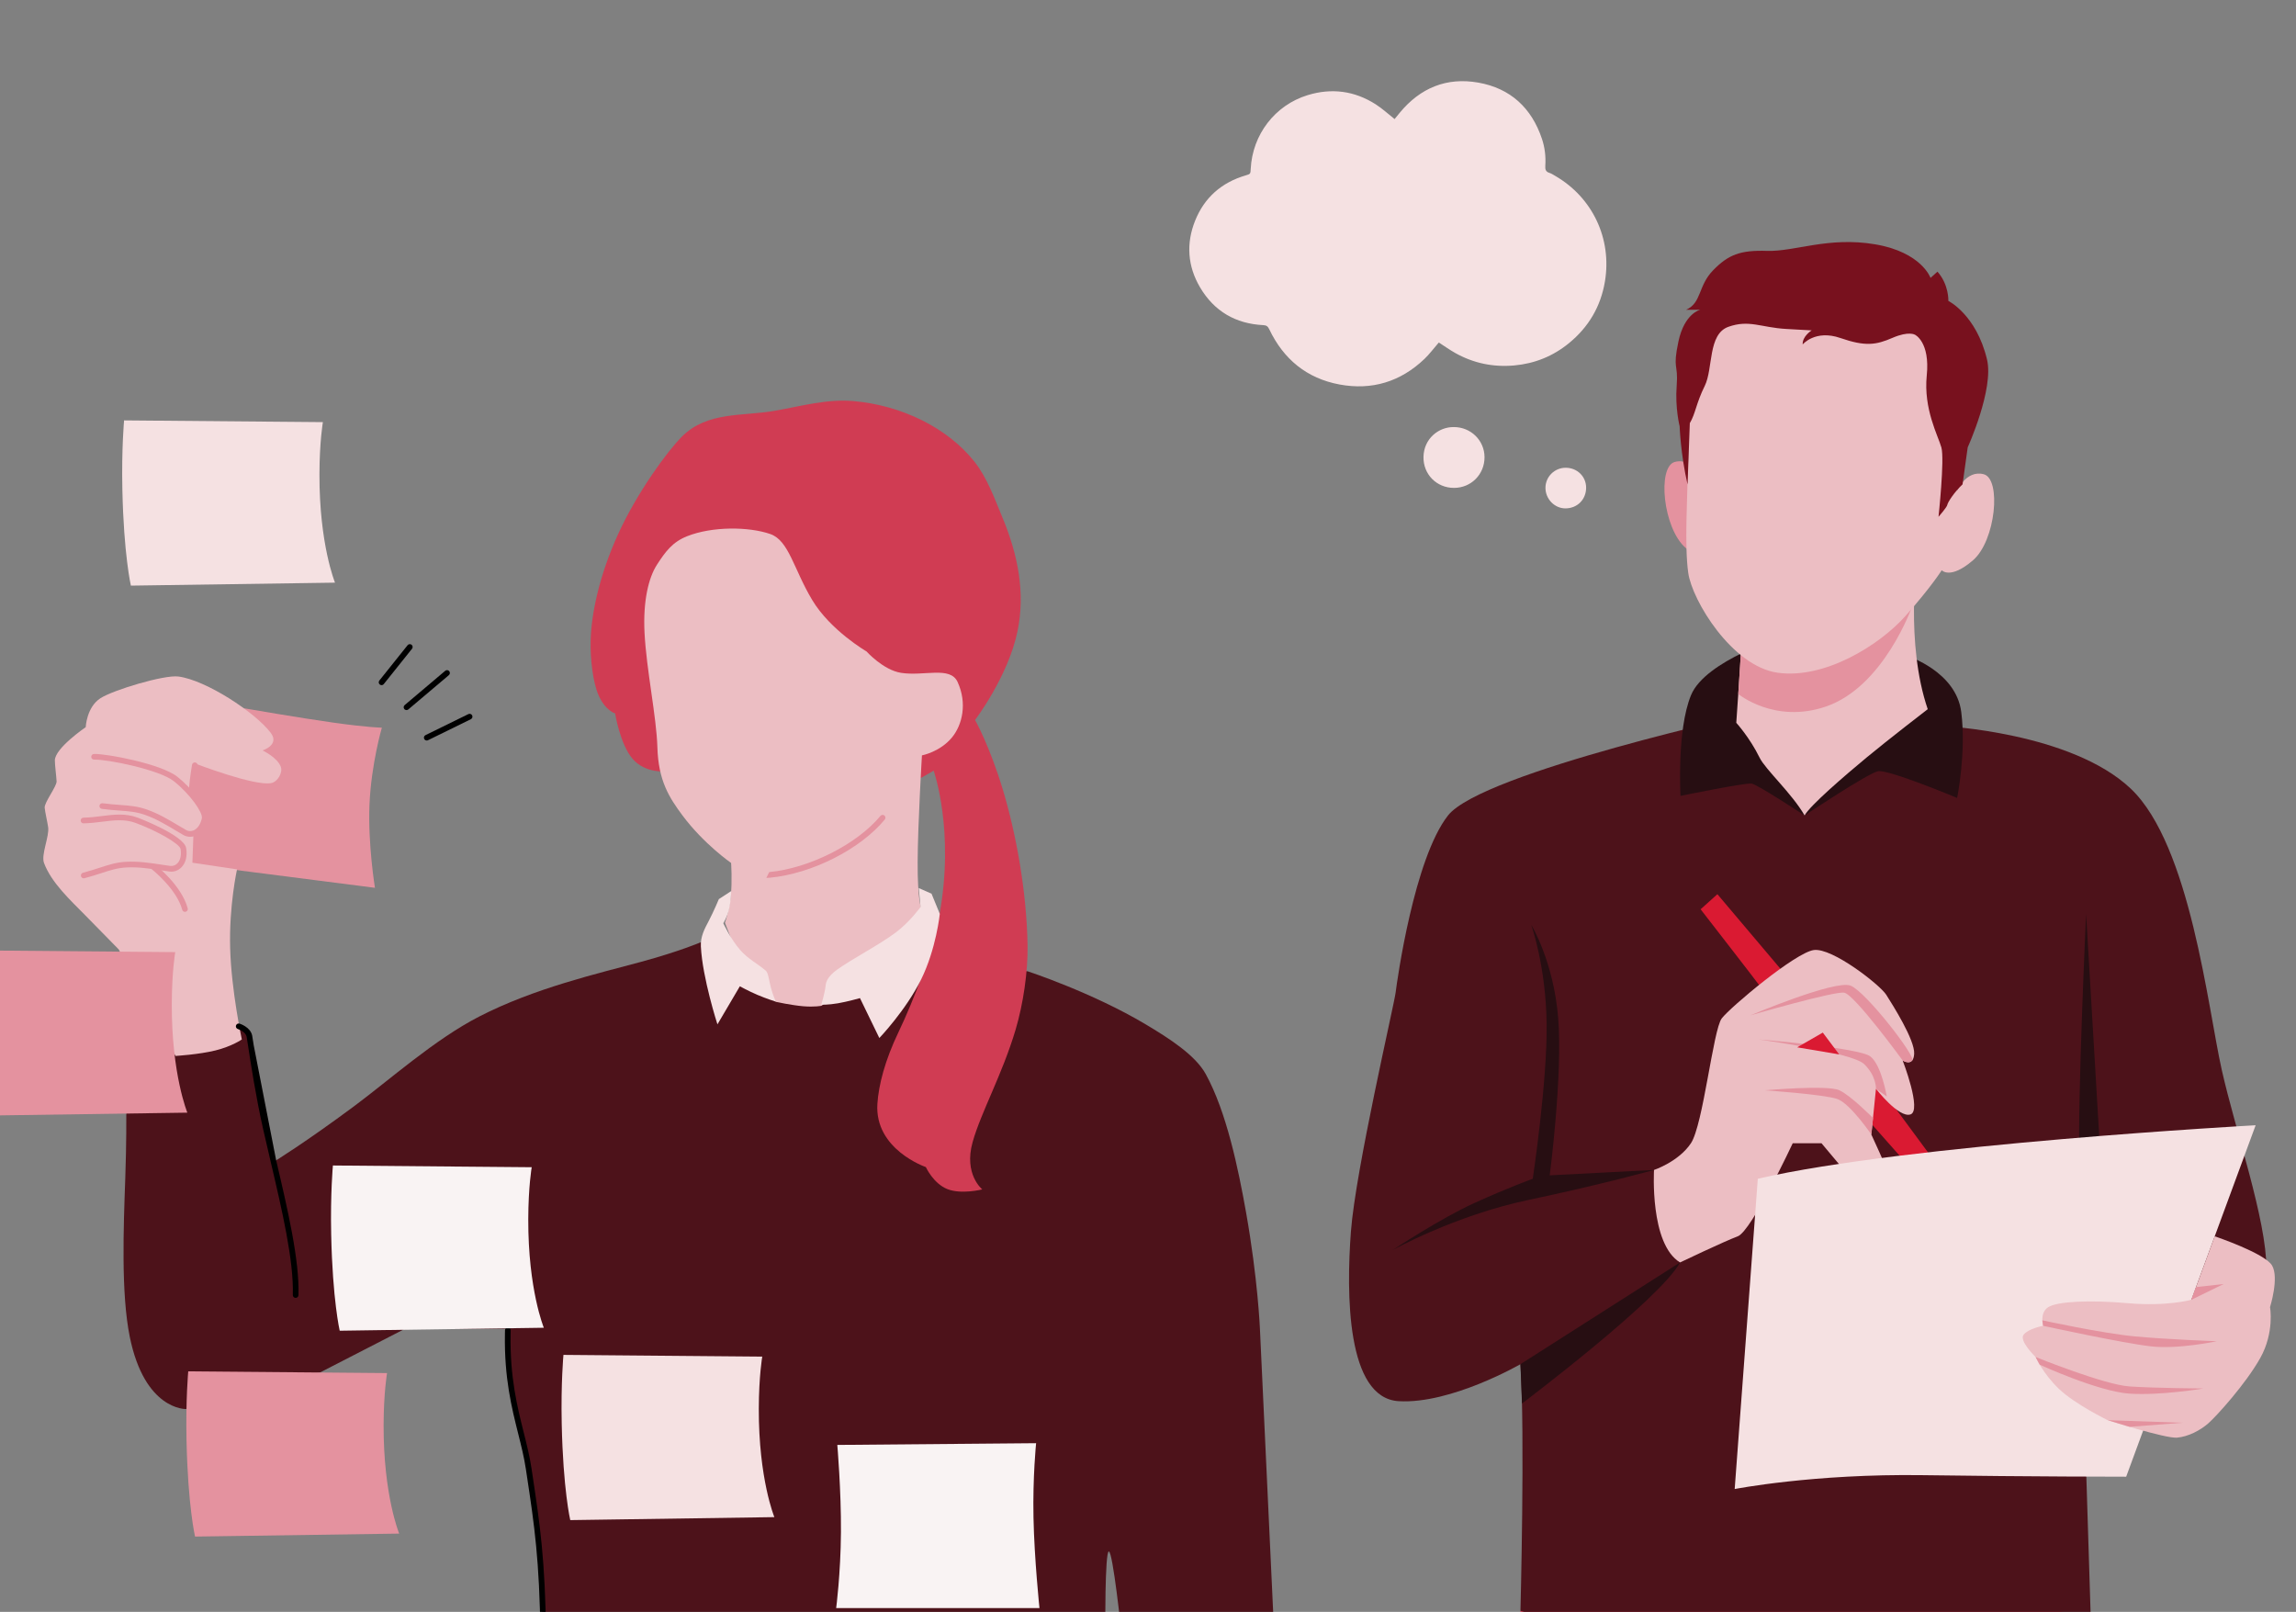
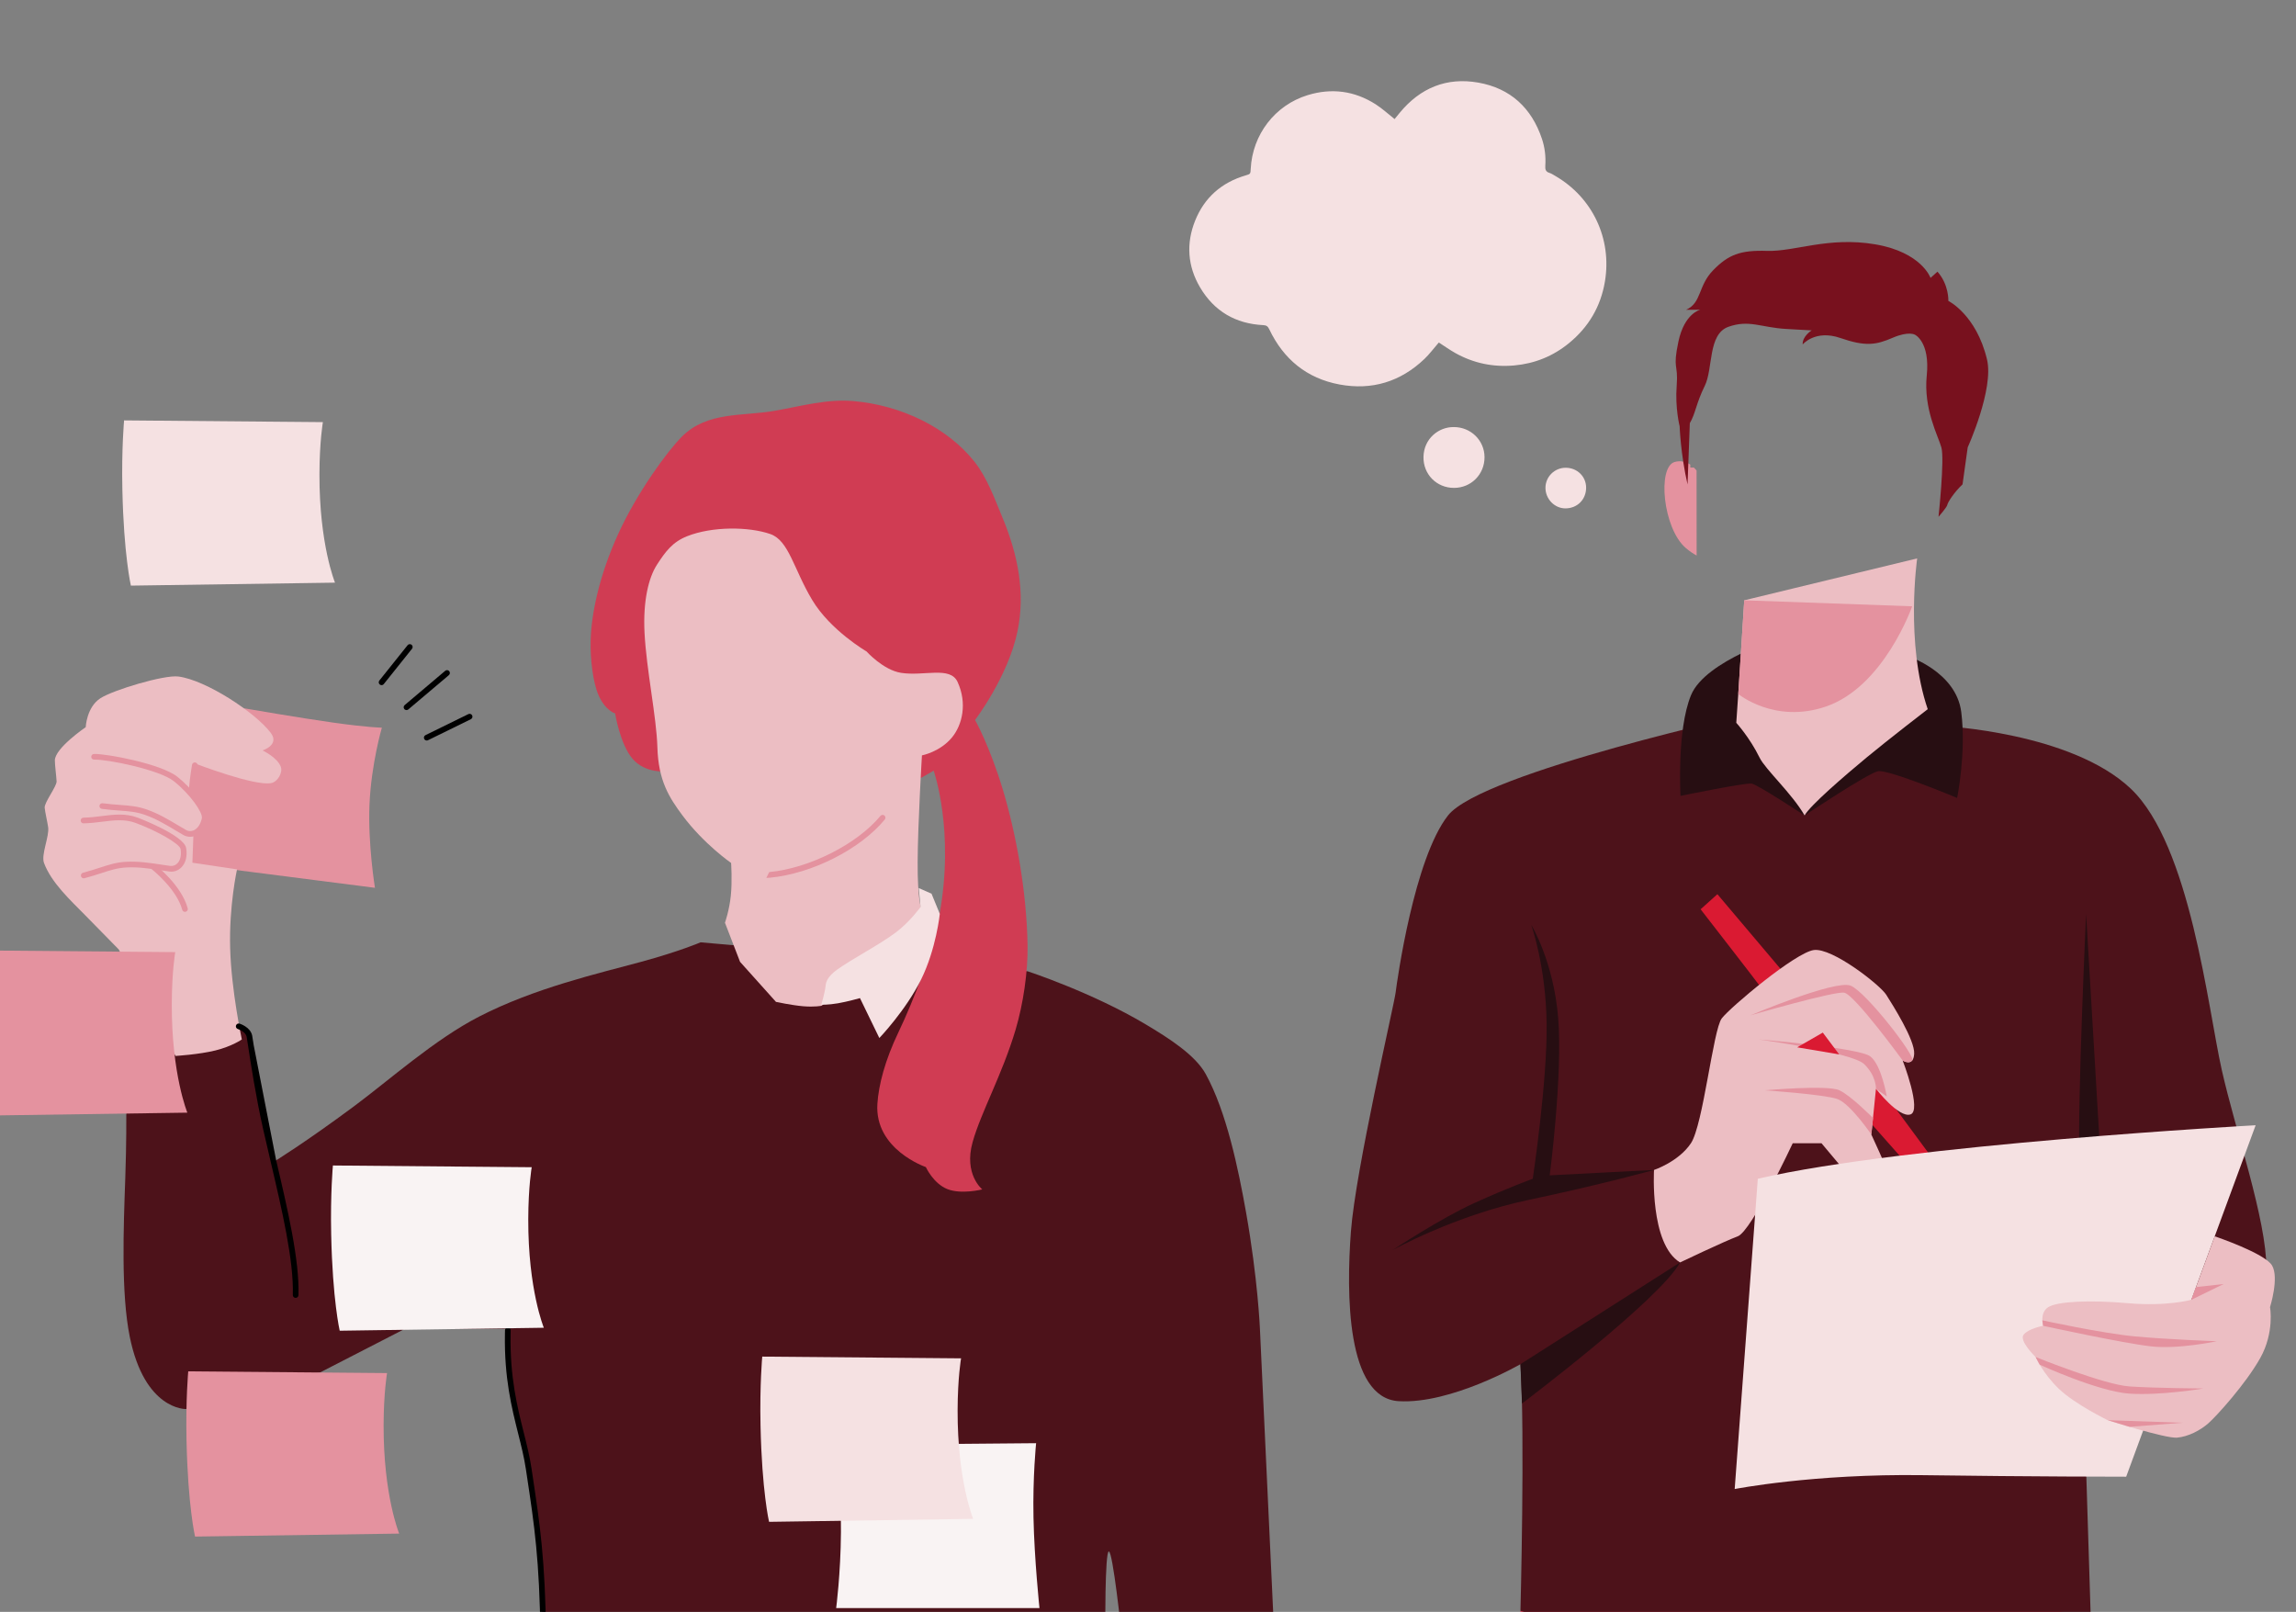
<svg xmlns="http://www.w3.org/2000/svg" id="Student_working_at_the_laptop_surrounded_with_books" data-name="Student working at the laptop surrounded with books" width="374.155" height="262.634" viewBox="0 0 374.155 262.634">
  <rect x="0" y="0" width="374.155" height="262.634" fill="#808080" stroke="none" />
  <defs>
    <style> .cls-1, .cls-2, .cls-3, .cls-4, .cls-5, .cls-6 { fill-rule: evenodd; } .cls-1, .cls-2, .cls-3, .cls-4, .cls-5, .cls-6, .cls-7, .cls-8, .cls-9, .cls-10, .cls-11, .cls-12, .cls-13, .cls-14, .cls-15 { stroke-width: 0px; } .cls-1, .cls-8 { fill: #4d121a; } .cls-2, .cls-12 { fill: #d03c53; } .cls-3, .cls-15 { fill: #f5e1e2; } .cls-4, .cls-13 { fill: #e4929f; } .cls-5, .cls-14 { fill: #ecbec3; } .cls-6 { fill: #f9f3f3; } .cls-9 { fill: #78111e; } .cls-10 { fill: #270e12; } .cls-11 { fill: #da1a32; } </style>
  </defs>
  <g>
    <g>
      <path class="cls-12" d="m247.772,262.464v13.395h93.433l-.502-12.391s-46.382-8.707-48.391-9.377c-2.009-.67-44.54,8.372-44.54,8.372Z" />
      <path class="cls-8" d="m316.591,118.298s20.93,1.001,30.642,10.211c9.712,9.209,12.558,35.749,14.819,45.796,2.26,10.047,7.284,24.363,7.284,32.4s-29.386,32.651-29.386,32.651l.753,24.112s-15.572,5.526-46.968,4.521c-31.396-1.005-45.963-5.526-45.963-5.526,0,0,.753-28.884,0-40.186,0,0-11.302,6.53-19.842,6.028-8.54-.502-8.54-17.582-7.786-27.628.753-10.047,7.033-36.921,7.284-38.931.251-2.009,3.014-21.837,8.54-28.877,5.526-7.04,50.484-16.851,50.484-16.851l30.14,2.28Z" />
      <path class="cls-11" d="m286.953,160.881c-.27-.421-9.823-12.726-9.823-12.726l2.735-2.456,11.609,13.73-4.521,1.451Z" />
      <path class="cls-10" d="m269.539,190.63s-8.581,2.386-20.512,4.898c-11.93,2.512-22.103,8.163-22.103,8.163,0,0,7.786-5.149,13.312-7.661,5.526-2.512,9.544-3.966,9.544-3.966,0,0,2.386-15.872,2.26-25.293-.126-9.421-2.512-16.077-2.512-16.077,0,0,3.642,5.902,4.395,15.195.753,9.293-1.381,25.619-1.381,25.619l16.996-.879Z" />
      <path class="cls-10" d="m339.949,148.937s-1.423,30.475-1.088,40.186c.335,9.712,3.851,6.53,3.851,6.53l-2.763-46.717Z" />
      <path class="cls-11" d="m304.256,182.314l6.028,6.809,4.242-.893-7.061-9.572-2.484-2.763s-1.898.781-2.177,1.619c-.279.837,1.451,4.8,1.451,4.8Z" />
      <g>
        <path class="cls-10" d="m294.073,132.869s10.295-6.872,11.969-7.207c1.674-.335,12.893,4.354,12.893,4.354,0,0,1.507-7.4.67-13.998-.837-6.598-8.707-9.103-8.707-9.103l-16.825,25.954Z" />
        <path class="cls-10" d="m294.073,122.481v10.388s-7.622-5.023-8.626-5.194c-1.005-.171-11.588,2.006-11.588,2.006,0,0-.635-10.716,1.709-16.409,2.344-5.693,15.035-9.544,15.035-9.544l3.471,18.754Z" />
      </g>
      <g>
        <path class="cls-14" d="m304.196,123.414c-3.537,2.931-9.204,7.795-10.123,9.455h0c-2.034-3.558-6.386-7.485-7.333-9.421-1.601-3.272-3.797-5.676-3.797-5.676h0c.372-5.01,1.296-19.96,1.296-19.96l28.183-6.826s-1.968,13.749,1.72,24.566c0,0-6.409,4.932-9.946,7.862Z" />
        <path class="cls-13" d="m311.607,98.791s-4.579,13.09-14.057,16.332c-8.359,2.859-14.283-2.046-14.283-2.046l.973-15.265,27.368.978Z" />
        <g>
          <path class="cls-13" d="m276.041,76.191l-.593 0-0-.485c-.669-.45-1.512-.708-2.521-.44-2.887.769-1.944,10.831,1.783,14.023.642.55,1.232.943,1.772,1.222l-.011-13.853c-.129-.158-.273-.316-.43-.468Z" />
-           <path class="cls-14" d="m318.867,80.055s1.518-3.547,4.406-2.783c2.889.765,1.96,10.828-1.762,14.025-3.722,3.198-5.088,1.613-5.088,1.613,0,0-1.723,2.753-5.936,7.485-4.213,4.731-13.157,10.307-20.819,9.215-7.438-1.061-13.907-11.762-14.549-16.234-.642-4.472-.135-12.329-.012-18.718.123-6.389-1.931-18.4,3.687-24.282,5.618-5.882,28.746-6.795,36.419-.028,7.672,6.767,5.129,23.253,5.13,23.636 0.0.383-1.476,6.071-1.476,6.071Z" />
          <path class="cls-9" d="m275.002,78.932l.37-9.981h0c.935-1.576,1.024-3.234,2.427-6.061,1.403-2.826.48-8.438,3.861-9.641,3.381-1.204,5.294.117,9.429.35l4.135.233s-1.536.956-1.461,2.289c0,0,2.044-2.465,6.137-1.048,4.094,1.416,5.821,1.132,8.5-.024,2.678-1.156,3.675-.502,3.675-.502,0,0,2.463,1.168,1.909,6.635-.554,5.467,1.845,9.798,2.384,11.73.54,1.933-.469,11.296-.469,11.296,0,0,1.376-1.561,1.435-1.948.059-.388,1.066-2.003,2.482-3.344l.841-6.026s4.303-9.486,3.142-14.333c-1.747-7.292-6.296-9.528-6.296-9.528,0,0,.122-2.625-1.777-4.765l-1.128,1.018s-1.448-4.186-9.037-5.474c-7.589-1.288-13.159,1.217-17.585,1.071-4.426-.145-6.344.638-8.815,3.169-2.471,2.532-1.849,5.304-4.388,6.425l2.284-.002s-2.562.569-3.542,5.178c-.98,4.609-.003,3.53-.282,7.188-.279,3.658.48,6.618.48,6.618,0,0,.143,4.474,1.288,9.475Z" />
        </g>
      </g>
      <path class="cls-14" d="m269.539,190.63s-.729,12.056,4.24,15.07c0,0,7.146-3.41,9.406-4.258,2.26-.849,8.958-15.165,8.958-15.165h4.688l4.856,5.788s5.861-1.099,5.777-1.518-2.512-5.693-2.512-5.693l.753-7.451s3.684,4.772,5.609,4.186c1.926-.586-1.256-8.791-1.256-8.791,0,0,1.74,1.172,1.875-1.088.134-2.26-3.549-8.037-4.554-9.628-1.005-1.591-8.791-7.702-11.805-7.284-3.014.419-13.584,9.293-14.997,11.135-1.413,1.842-3.018,17.334-5.027,20.348-2.009,3.014-6.014,4.35-6.014,4.35Z" />
      <path class="cls-10" d="m273.78,205.7l-26.008,16.577.251,6.405s22.504-16.954,25.757-22.982Z" />
      <g>
        <path class="cls-15" d="m286.451,192.065l-3.767,50.557s12.809-2.512,30.642-2.26c17.833.251,33.154.251,33.154.251l21.098-57.266s-57.014,3.12-81.126,8.718Z" />
        <path class="cls-14" d="m360.911,201.442s8.174,2.751,9.346,4.761-.335,6.781-.335,6.781c0,0,.753,4.102-1.591,8.288-2.344,4.186-7.116,9.461-8.456,10.633s-3.265,2.177-5.107,2.344c-1.842.167-11.302-2.847-11.302-2.847,0,0-5.33-2.595-7.954-5.107-2.623-2.512-3.795-5.191-3.795-5.191,0,0-2.735-2.623-1.954-3.628.781-1.005,3.181-1.451,3.181-1.451,0,0-.614-2.121.837-3.042s6.642-1.2,13.005-.642c6.363.558,10.313-.557,10.313-.557l3.811-10.344Z" />
        <g>
          <polygon class="cls-13" points="362.359 209.217 357.1 211.785 357.863 209.714 362.359 209.217" />
          <path class="cls-13" d="m332.945,216.026s13.061,2.847,17.582,3.349c4.521.502,10.716-.837,10.716-.837,0,0-7.87-.278-13.284-.781-5.414-.503-15.141-2.627-15.141-2.627l.127.896Z" />
          <path class="cls-13" d="m331.717,221.105s11.148,4.521,15.314,4.8c4.166.279,12.036.335,12.036.335,0,0-6.936,1.172-12.036.837-5.099-.335-14.646-4.72-14.646-4.72l-.668-1.252Z" />
          <polygon class="cls-13" points="343.466 231.403 355.661 231.822 347.03 232.487 343.466 231.403" />
        </g>
      </g>
      <g>
        <path class="cls-13" d="m287.623,177.654s9.712.67,11.805,1.423c2.093.753,5.526,5.777,5.526,5.777l.272-2.685s-3.537-3.594-5.462-4.515c-1.926-.921-12.14,0-12.14,0Z" />
        <path class="cls-13" d="m286.618,169.365s15.154,2.093,17.163,4.019c2.009,1.926,1.926,4.019,1.926,4.019l1.758,1.256s-.837-5.107-2.679-6.53c-1.842-1.423-18.168-2.763-18.168-2.763Z" />
        <path class="cls-13" d="m285.279,165.43s13.563-3.935,15.237-3.684c1.674.251,9.544,11.051,9.544,11.051,0,0,.493.33,1.025.247.178-.027.359-.101.529-.247.678-.586-7.527-11.191-10.038-12.195-2.512-1.005-16.298,4.828-16.298,4.828Z" />
      </g>
      <polygon class="cls-11" points="297.042 168.249 292.87 170.649 299.711 171.8 297.042 168.249" />
    </g>
    <g id="_2Lmtou" data-name="2Lmtou">
      <g>
        <path class="cls-15" d="m227.266,19.405c-1.052-.83-2-1.715-3.075-2.402-3.454-2.209-7.189-2.7-11.104-1.499-5.321,1.632-8.99,6.426-9.27,12.01-.041.827-.039.833-.826,1.065-3.913,1.153-6.716,3.598-8.23,7.372-1.493,3.722-1.238,7.426.808,10.884,2.299,3.886,5.791,5.922,10.31,6.142.51.025.746.221.958.669,2.328,4.895,6.131,8.015,11.464,9.004,5.266.976,9.933-.447,13.829-4.167.793-.758,1.456-1.652,2.179-2.483.058-.066.115-.132.168-.192.907.584,1.766,1.203,2.683,1.716,2.981,1.667,6.184,2.327,9.591,2.022,3.347-.3,6.329-1.508,8.922-3.627,3.2-2.615,5.187-5.972,5.868-10.057,1.164-6.978-2.025-13.7-8.129-17.219-.3-.173-.596-.379-.922-.477-.623-.188-.703-.607-.666-1.168.098-1.49-.074-2.962-.547-4.375-1.687-5.042-5.136-8.236-10.364-9.162-5.17-.916-9.477.861-12.821,4.925-.286.348-.569.698-.831,1.02Z" />
        <path class="cls-15" d="m236.927,69.587c-2.484-.041-4.893,1.887-4.956,4.844-.061,2.858,2.146,5.062,4.96,5.066,2.795.004,4.989-2.196,4.986-5-.003-2.727-2.218-4.907-4.99-4.91Z" />
        <path class="cls-15" d="m255.144,76.214c-1.814.001-3.293,1.467-3.296,3.269-.003,1.831,1.499,3.368,3.277,3.352,1.917-.018,3.341-1.445,3.35-3.358.009-1.829-1.456-3.263-3.331-3.263Z" />
      </g>
    </g>
  </g>
  <path class="cls-4" d="m31.617,115.58l8.318-.146s8.82,1.528,14.394,2.312c5.573.784,7.898.823,7.898.823,0,0-1.731,5.942-2.012,12.465-.281,6.522.888,13.625.888,13.625l-22.988-2.946-7.263-.395.766-25.738Z" />
  <path class="cls-1" d="m82.848,216.506l-16.965.063-13.65,7.02-21.931,5.997s-6.728.225-9.158-11.785c-1.431-7.069-1.017-17.756-.727-25.863.203-5.666.165-10.389.165-10.389l2.113-8.321,16.25-6.07,1.608,1.354s.618,4.416,1.651,9.603c1.033,5.188,2.481,11.148,2.481,11.148,0,0,5.055-3.099,13.048-9.039,5.706-4.24,13.104-10.86,20.339-14.581,9.093-4.675,19.398-7.02,26.354-8.911,6.332-1.721,9.745-3.194,9.745-3.194l53.31,4.726s10.429,3.415,19.129,8.587c4.039,2.401,8.203,5.106,9.878,8.159,3.373,6.146,5.291,15.324,6.582,22.61,1.904,10.745,2.244,18.823,2.244,18.823l2.321,49.647s-5.378,1.497-11.597,1.497c-6.221,0-13.283-1.497-13.283-1.497,0,0-1.399-13.296-2.06-13.296-.66,0-.583,13.296-.583,13.296,0,0-24.022,1.834-46.968,1.834s-44.819-1.834-44.819-1.834c0,0,.374-7.884-.996-20.28-.762-6.9-3.039-13.395-4.045-19.398-.8-4.781-.437-9.908-.437-9.908Z" />
  <path class="cls-2" d="m111.119,71.145c4.179-4.167,9.878-3.267,15.267-4.235,4.354-.782,8.411-1.92,12.652-1.561,7.826.664,15.321,4.319,19.722,9.832,2.099,2.628,3.329,6.099,4.571,9.074,2.612,6.259,3.756,12.412,2.486,18.577-1.527,7.411-6.924,14.482-6.924,14.482,0,0,2.38,4.178,4.571,11.486,2.013,6.712,3.846,16.163,3.987,25.317.065,4.18-.694,9.443-1.958,13.682-2.187,7.336-5.622,13.393-7.001,18.311-1.47,5.242,1.577,7.688,1.577,7.688,0,0-3.383.864-5.682-.045-2.298-.909-3.512-3.591-3.512-3.591,0,0-8.388-2.85-7.896-10.321.203-3.07,1.232-7.067,3.442-11.678,2.508-5.232,5.58-13.239,6.654-19.049,2.541-13.748-.925-23.537-.925-23.537l-2.023,1.154-41.541-1.039s-3.365.37-5.452-1.992c-2.087-2.362-2.895-7.457-2.895-7.457,0,0-1.604-.435-2.721-3.011-.886-2.044-1.352-5.86-1.271-8.877.116-4.339,1.395-10.578,4.509-17.393,3.048-6.672,7.96-13.42,10.361-15.815Z" />
  <path class="cls-5" d="m107.052,92.019c1.379-2.121,2.518-3.697,4.917-4.647,4.119-1.631,10.052-1.571,13.547-.361,3.051,1.056,3.807,5.693,6.832,10.74,2.987,4.985,8.855,8.389,8.855,8.389,0,0,2.726,3.036,5.627,3.491,3.754.59,8.01-1.137,9.215,1.481,1.617,3.512.748,6.996-.864,8.989-1.959,2.422-4.941,2.978-4.941,2.978,0,0-.674,11.168-.701,17.394-.027,6.225.592,7.509.592,7.509l-9.703,11.092-6.555,4.808s-1.137.233-2.992.075c-1.855-.159-4.426-.709-4.426-.709l-5.856-6.526-2.46-6.372s.705-1.98.955-4.415c.251-2.435.046-5.325.046-5.325,0,0-4.429-3.063-7.903-7.716-2.177-2.917-3.952-5.685-4.109-11.118-.145-4.993-1.791-12.644-2.097-18.695-.26-5.169.67-8.98,2.024-11.061Z" />
  <path class="cls-5" d="m13.969,118.484s.135-3.253,2.389-4.71c2.077-1.343,10.391-3.849,12.718-3.543,4.525.595,12.51,5.837,15.045,9.176,1.501,1.977-1.335,2.868-1.335,2.868,0,0,2.391,1.127,2.967,2.642.365.96-.498,2.479-1.57,2.681-2.761.521-12.428-3.211-12.428-3.211l-.568,4.939s2.135,2.22,2.22,3.857c.085,1.637-1.879,2.692-1.879,2.692l-.174,4.695,7.273,1.082s-1.315,5.939-1.119,12.867c.196,6.929,1.903,14.848,1.903,14.848,0,0-1.588,1.115-4.29,1.787-2.702.672-6.519.9-6.519.9l-9.246-17.349s-2.366-2.419-5.424-5.53c-2.452-2.496-5.545-5.324-6.758-8.562-.51-1.36.891-4.315.673-5.843-.107-.746-.491-2.408-.564-3.152-.084-.863,1.98-3.485,1.941-4.311-.039-.814-.289-2.693-.282-3.419.019-1.999,5.027-5.404,5.027-5.404Z" />
-   <path class="cls-3" d="m114.213,154.24c-.082-1.651.6-2.882,1.29-4.196.792-1.509,1.642-3.545,1.642-3.545l2.024-1.319s-.056,1.71-.381,3.02c-.325,1.311-.919,2.222-.919,2.222,0,0,1.102,2.463,2.758,4.377,1.271,1.469,2.952,2.29,4.202,3.4.371.33.514,1.686.81,2.786.336,1.246.802,2.228.802,2.228,0,0-1.551-.487-3.02-1.114-1.468-.627-2.855-1.395-2.855-1.395l-3.654,6.204s-2.445-7.571-2.698-12.666Z" />
  <path class="cls-3" d="m150.013,147.789l-.29-3.089,2.078.919,1.349,3.284s-.581,5.703-3.05,10.702c-2.469,4.999-6.802,9.529-6.802,9.529l-3.158-6.503s-2.008.574-3.585.844c-1.578.27-2.727.235-2.727.235,0,0,.557-1.7.733-3.225.05-.431.268-1.347,1.824-2.47,2.416-1.745,6.855-4.032,9.614-6.097,2.249-1.683,4.013-4.128,4.013-4.128Z" />
  <path class="cls-13" d="m125.351,142.095c6.531-.615,14.322-4.549,18.122-9.152.162-.196.453-.225.65-.062.197.162.225.453.062.65-4.004,4.85-11.888,8.838-18.748,9.484-.182.017-.368.026-.555.026" />
  <path class="cls-13" d="m13.642,143.11c-.205,0-.392-.137-.446-.345-.065-.247.083-.499.33-.563,1.063-.278,1.953-.568,2.739-.823,1.521-.495,2.723-.886,4.332-.962,1.982-.094,3.699.164,5.688.461.464.069.948.142,1.458.214.425.06.849-.095,1.168-.424.493-.507.68-1.36.514-2.338-.141-.831-3.697-2.892-7.318-4.241-1.773-.661-3.55-.438-5.432-.202-.977.122-1.986.248-3.06.266-.25.022-.465-.199-.469-.454-.004-.255.199-.465.454-.469,1.024-.017,2.009-.141,2.961-.26,1.997-.25,3.884-.486,5.869.253.075.028,7.552,2.868,7.906,4.952.219,1.291-.052,2.404-.763,3.136-.527.542-1.24.795-1.959.695-.513-.072-1-.145-1.467-.215-2.02-.302-3.617-.54-5.508-.452-1.485.07-2.635.444-4.09.918-.798.259-1.702.554-2.791.839-.039.01-.079.015-.117.015Z" />
  <path class="cls-13" d="m30.98,136.344c-.39,0-.774-.101-1.12-.303-.45-.262-.875-.514-1.283-.756-1.763-1.046-3.156-1.873-4.943-2.508-1.404-.499-2.608-.588-4.132-.7-.835-.062-1.781-.132-2.896-.28-.253-.034-.43-.266-.397-.519.034-.253.268-.428.519-.397,1.088.145,2.02.214,2.843.275,1.594.118,2.852.211,4.373.751,1.872.665,3.371,1.554,5.106,2.584.406.241.828.491,1.276.752.373.217.825.234,1.241.049.64-.284,1.123-1.002,1.328-1.969.192-.908-1.92-3.932-4.568-6.038-2.358-1.876-10.872-3.587-12.982-3.512-.262.002-.469-.19-.479-.444-.009-.255.189-.469.444-.479,1.967-.077,10.921,1.588,13.592,3.712,2.227,1.772,5.253,5.267,4.897,6.952-.27,1.279-.929,2.21-1.856,2.622-.312.139-.638.207-.96.207Z" />
  <path class="cls-13" d="m31.238,129.729c-.004,0-.009,0-.013-0-.255-.007-.456-.22-.449-.474.021-.742.073-1.461.155-2.138.096-.793.218-1.636.36-2.504.041-.252.28-.421.531-.381.251.041.422.279.381.531-.141.855-.26,1.684-.355,2.465-.079.648-.129,1.338-.149,2.052-.007.25-.212.449-.461.449Z" />
  <path class="cls-7" d="m44.994,189.018c1.878,8.011,3.821,16.295,3.645,22.009-.008.25-.213.447-.461.447h-.014c-.255-.008-.455-.221-.447-.476.172-5.593-1.756-13.817-3.621-21.77-.414-1.766-.828-3.529-1.218-5.261-1.179-5.233-2.031-10.808-2.441-13.487-.118-.776-.204-1.336-.247-1.555-.138-.709-1.077-1.147-1.427-1.256-.243-.075-.38-.334-.305-.577.075-.243.334-.38.576-.306.073.022,1.79.562,2.063,1.963.046.238.129.777.253,1.592" />
  <path class="cls-13" d="m30.143,148.577c-.203,0-.39-.135-.445-.341-.933-3.439-4.972-6.614-5.012-6.646-.201-.157-.238-.447-.081-.648.156-.201.447-.237.648-.081.176.137,4.322,3.394,5.337,7.133.067.246-.079.5-.325.567-.041.011-.081.016-.121.016Z" />
  <path class="cls-7" d="m88.537,267.038c-.252,0-.458-.203-.462-.456-.169-12.523-.983-17.934-2.215-26.125l-.165-1.095c-.284-1.895-.751-3.758-1.245-5.732-1.071-4.273-2.284-9.116-2.168-16.206l.013-.692c.005-.255.219-.462.47-.453.255.005.458.215.453.47l-.013.691c-.114,6.967,1.084,11.748,2.14,15.965.5,1.995.972,3.88,1.263,5.819l.164,1.095c1.237,8.228,2.055,13.664,2.225,26.25.003.255-.2.465-.456.468h-.006Z" />
  <path class="cls-7" d="m69.543,120.656c-.171,0-.335-.095-.415-.258-.112-.229-.018-.506.211-.618l6.987-3.426c.229-.112.506-.017.618.211.112.229.018.506-.211.618l-6.987,3.426c-.065.032-.135.047-.203.047Z" />
  <path class="cls-7" d="m66.243,115.701c-.131,0-.262-.056-.353-.164-.165-.195-.14-.486.055-.651l6.607-5.585c.195-.165.486-.141.651.055.165.195.14.486-.055.651l-6.607,5.585c-.087.073-.192.109-.298.109Z" />
  <path class="cls-7" d="m62.18,111.635c-.101,0-.203-.033-.288-.101-.199-.159-.231-.45-.072-.649l4.602-5.756c.16-.199.45-.231.649-.072.199.159.231.45.072.649l-4.602,5.756c-.091.114-.225.173-.361.173Z" />
  <path class="cls-6" d="m136.447,235.434l32.397-.281s-.563,5.436-.426,12.153c.137,6.717.974,14.714.974,14.714h-33.131s.733-5.558.78-12.375c.046-6.817-.594-14.21-.594-14.21Z" />
-   <path class="cls-3" d="m124.216,221.044l-32.397-.281s-.423,4.515-.281,11.249c.225,10.687,1.39,15.672,1.39,15.672l33.264-.484s-2.567-6.213-2.538-17.663c.013-5.344.563-8.493.563-8.493Z" />
+   <path class="cls-3" d="m124.216,221.044s-.423,4.515-.281,11.249c.225,10.687,1.39,15.672,1.39,15.672l33.264-.484s-2.567-6.213-2.538-17.663c.013-5.344.563-8.493.563-8.493Z" />
  <path class="cls-6" d="m86.648,190.185l-32.397-.281s-.423,4.514-.281,11.249c.225,10.686,1.389,15.671,1.389,15.671l33.265-.483s-2.566-6.214-2.538-17.663c.013-5.344.562-8.493.562-8.493Z" />
  <path class="cls-4" d="m28.555,155.138l-32.397-.281s-.423,4.515-.281,11.249c.225,10.687,1.39,15.672,1.39,15.672l33.265-.484s-2.567-6.213-2.538-17.663c.013-5.343.563-8.493.563-8.493Z" />
  <path class="cls-4" d="m63.073,223.727l-32.397-.281s-.423,4.515-.281,11.249c.225,10.686,1.39,15.671,1.39,15.671l33.265-.484s-2.567-6.213-2.538-17.662c.014-5.344.563-8.493.563-8.493Z" />
  <path class="cls-3" d="m52.619,68.78l-32.397-.281s-.423,4.515-.281,11.249c.225,10.687,1.389,15.672,1.389,15.672l33.265-.484s-2.567-6.214-2.538-17.663c.013-5.343.562-8.493.562-8.493Z" />
</svg>